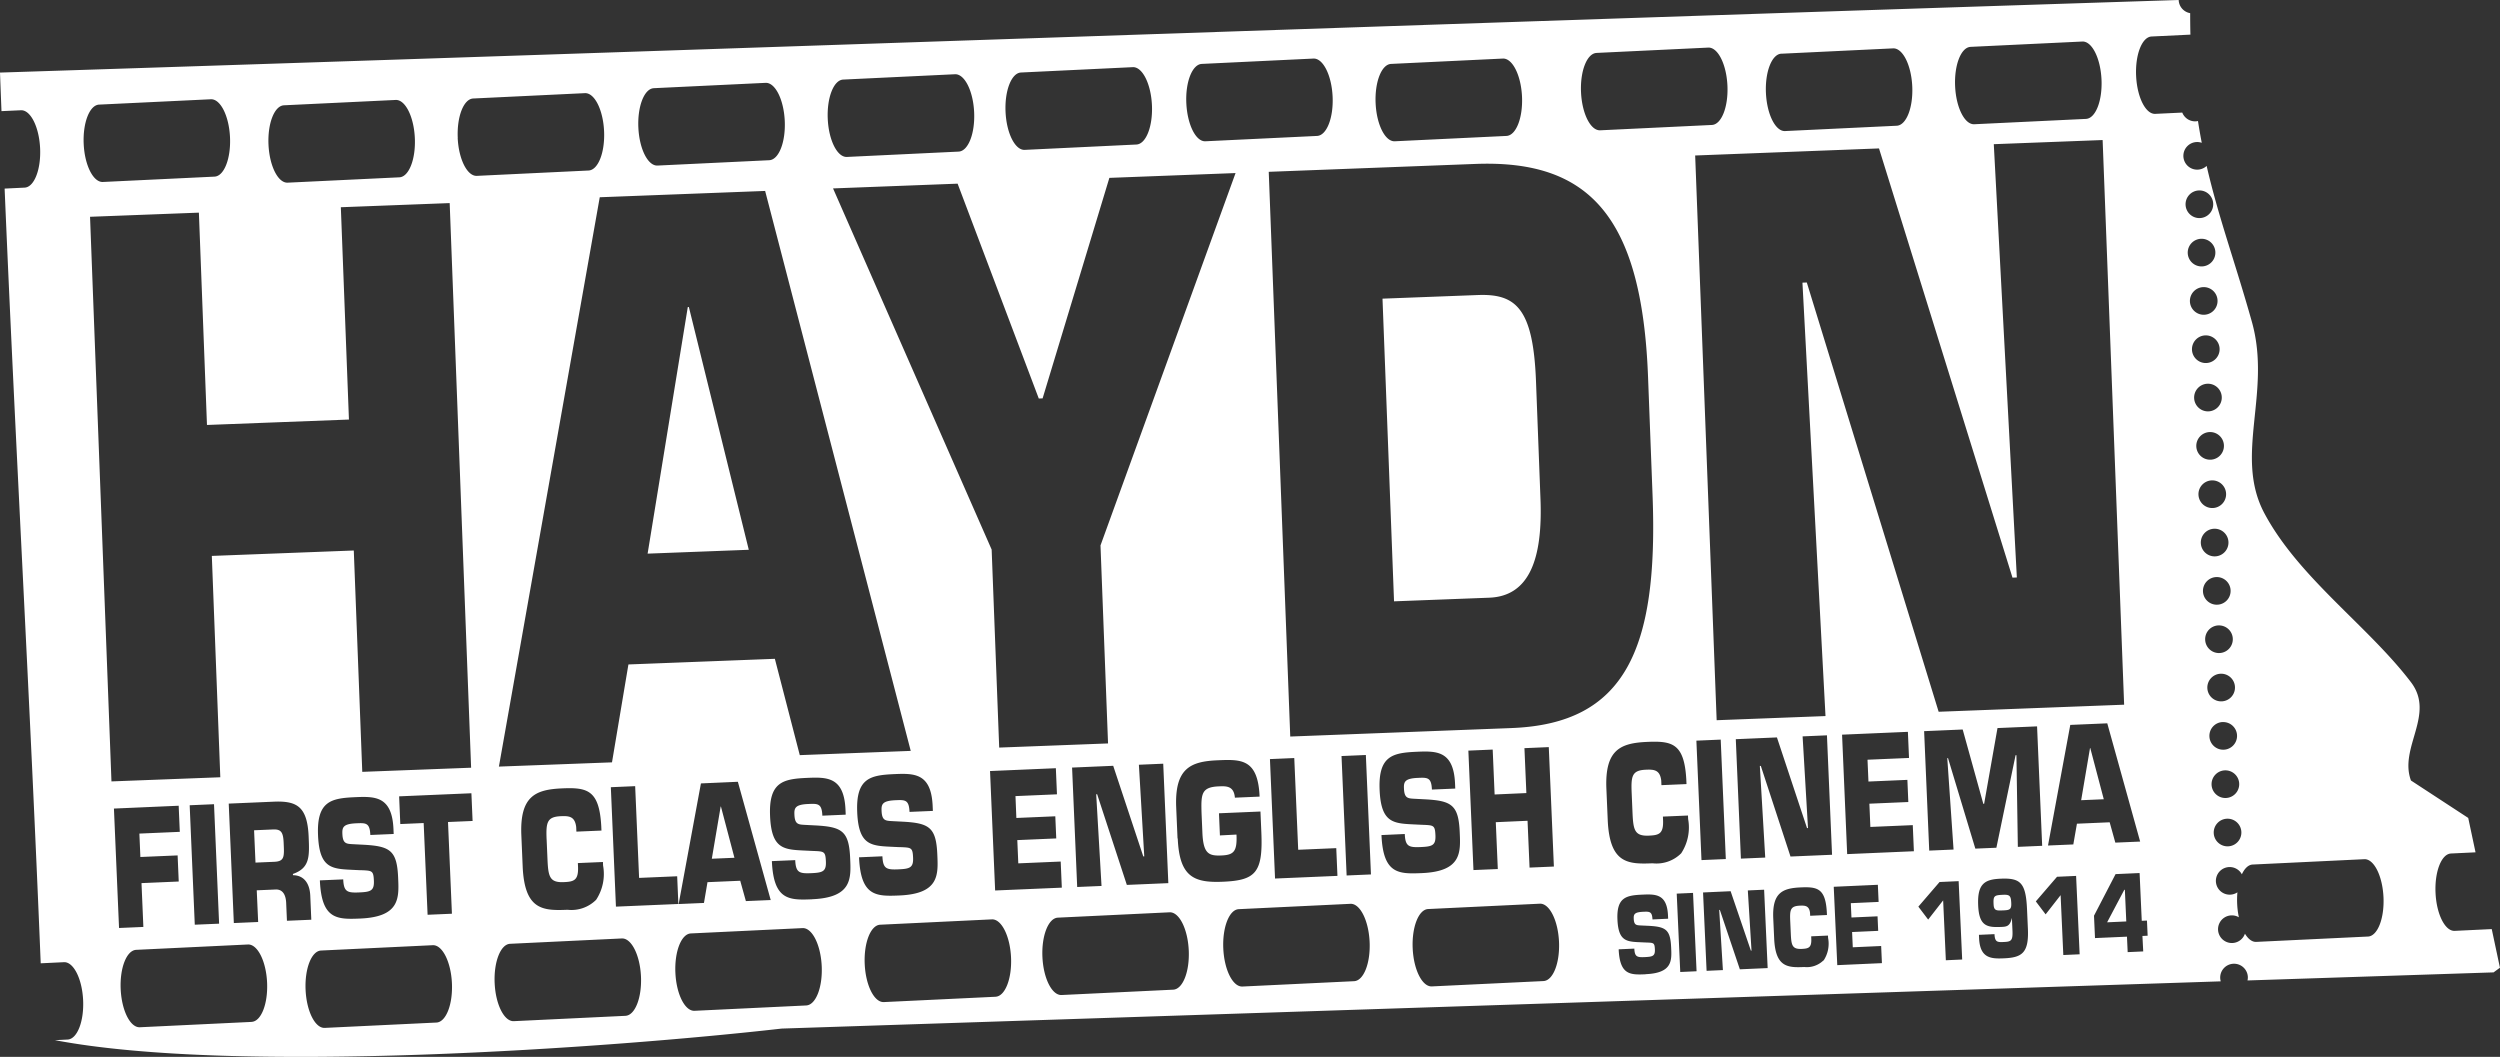
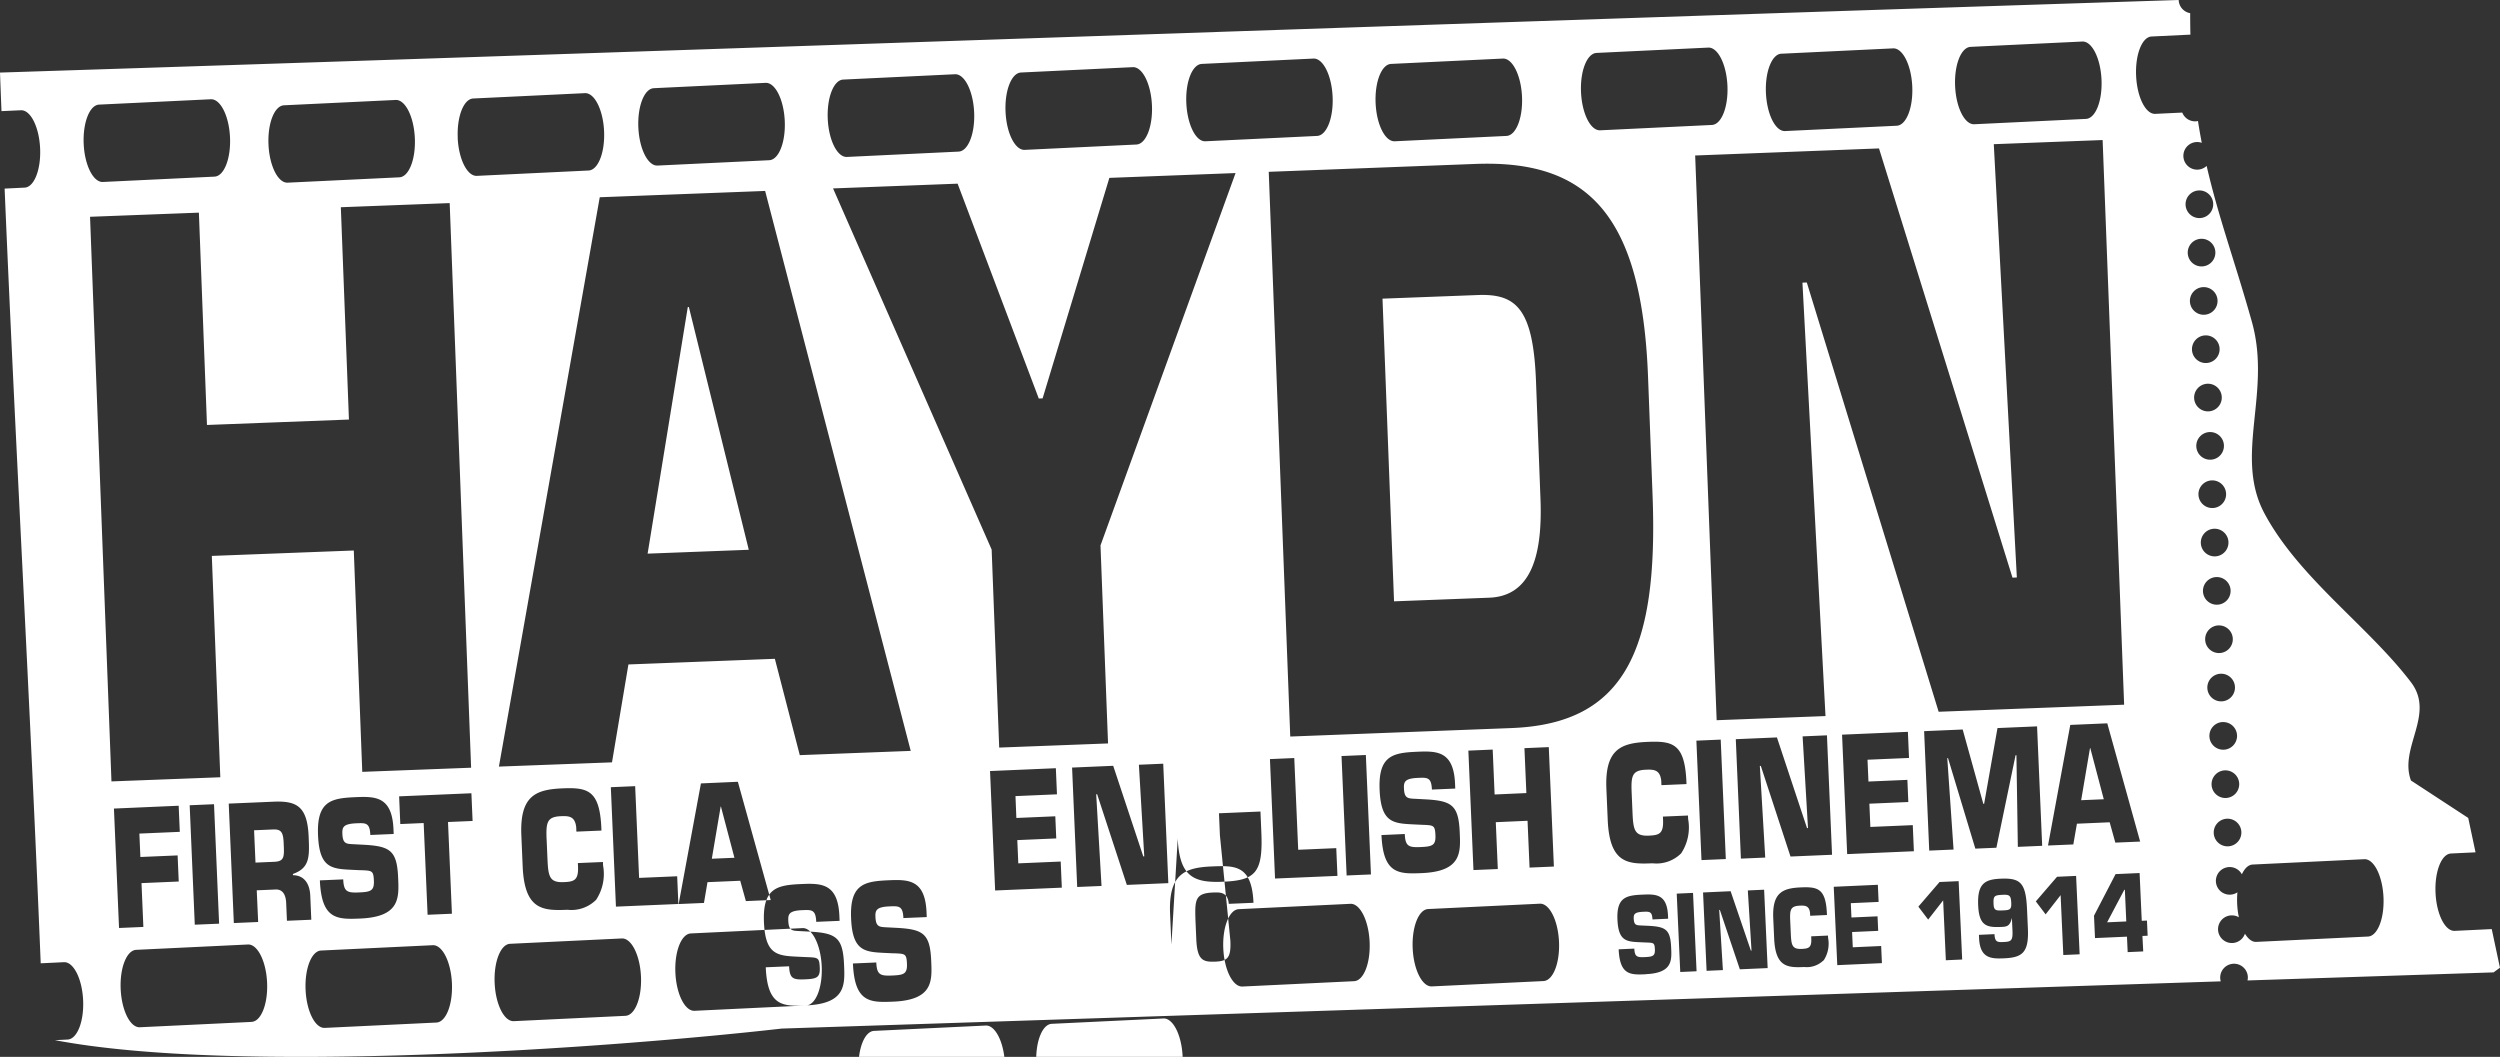
<svg xmlns="http://www.w3.org/2000/svg" width="176.857" height="74.768" viewBox="0 0 176.857 74.768">
  <rect x="0" y="0" width="176.857" height="74.768" fill="#333333" stroke="none" />
  <g id="Logo_Haydn_cinema_weiss" data-name="Logo Haydn cinema weiss" transform="translate(0 -453)">
    <g id="Gruppe_3644" data-name="Gruppe 3644" transform="translate(0 453)">
-       <path id="Pfad_5356" data-name="Pfad 5356" d="M51,57.054h-.017l-.627,3.695,1.6-.068Zm125.28,8.672-2.628.126c-.676.032-1.284-1.167-1.355-2.679s.417-2.763,1.094-2.794l1.735-.083q-.258-1.216-.517-2.433l-4.051-2.649c-.863-2.329,1.738-4.668,0-6.953-3.022-3.973-7.907-7.361-10.354-11.921-2.2-4.089.515-8.531-.9-13.575-1.159-4.134-2.356-7.362-3.2-11.028a.977.977,0,1,1-.345-1.634q-.146-.752-.268-1.542a.963.963,0,0,1-.161.023.976.976,0,0,1-.95-.62l-1.91.091c-.676.032-1.283-1.167-1.355-2.679s.418-2.763,1.095-2.794l2.746-.132c-.012-.491-.017-1-.017-1.519a.98.98,0,0,1-.813-.919V0C102.917,1.649,51.194,3.487,0,5.134c.034.917.07,1.821.105,2.728L1.481,7.8c.676-.031,1.284,1.168,1.356,2.679s-.418,2.763-1.095,2.794l-1.415.068C1.12,32.189,2.108,49.084,2.88,68.147l1.644-.079c.676-.031,1.284,1.168,1.356,2.679s-.419,2.763-1.1,2.794l-.894.043c12.876,2.448,39.3.556,51.416-.82l101.8-3.341a1,1,0,0,1-.038-.223.978.978,0,1,1,1.955-.088.994.994,0,0,1-.024.248l17.408-.571.45-.331-.58-2.733M151.4,59.535l-1.756.075-.4-1.439-2.316.1-.256,1.467-1.791.076,1.576-8.532,2.617-.112Zm-1.133-9.683-13.122.5-9.327-30.368-.308.012,1.631,30.661-7.7.293L119.921,11l13.005-.5,9.443,30.364.308-.012L141.046,10.2l7.7-.293ZM139.41,3.315l7.9-.377c.676-.031,1.284,1.168,1.356,2.679s-.419,2.763-1.1,2.794l-7.9.378c-.676.032-1.284-1.167-1.355-2.679s.418-2.763,1.094-2.794M126.022,3.8l7.9-.378c.677-.031,1.284,1.168,1.356,2.679s-.419,2.763-1.1,2.794l-7.9.377C125.607,9.3,125,8.1,124.928,6.591s.417-2.763,1.094-2.794m-13.075-.053,7.9-.377c.676-.031,1.284,1.168,1.356,2.679s-.418,2.763-1.1,2.794l-7.9.378c-.677.032-1.284-1.167-1.356-2.679s.419-2.763,1.1-2.794m-6.988,57.733-1.722.073-.361-8.45,1.721-.074.136,3.177,2.246-.1-.136-3.177,1.722-.074.361,8.449-1.721.074-.142-3.312-2.247.1Zm.978-9.973-15.661.6L89.754,12.155l14.622-.558c8.041-.307,11.779,3.711,12.211,15.056l.319,8.362c.416,10.919-1.927,16.182-9.969,16.489M94.615,61.962,90.2,62.15l-.361-8.45,1.721-.074.278,6.489L94.531,60Zm3.8-57.441,7.9-.378c.676-.031,1.284,1.168,1.356,2.679s-.419,2.763-1.1,2.794l-7.9.378c-.676.032-1.284-1.167-1.355-2.679s.418-2.763,1.094-2.794m-13.394,0,7.9-.378c.676-.031,1.284,1.168,1.356,2.679s-.418,2.763-1.1,2.794l-7.9.378C84.6,10.025,84,8.827,83.925,7.315s.418-2.763,1.094-2.794M77.925,62.675l-1.722.073L75.842,54.3l2.909-.125,2.128,6.411.069,0L80.568,54.1l1.722-.074.361,8.45-2.935.125-2.1-6.411-.068,0Zm-.073-24.09.534,14.008-7.7.293-.534-14.008L58.932,13.329l8.812-.336,5.743,15.2.27-.01,4.723-15.6,8.927-.34ZM71.9,57.865l2.755-.118.067,1.566-2.755.118.07,1.645,3-.128.079,1.847-4.717.2-.361-8.45,4.656-.2.079,1.847-2.935.126ZM44.456,47.005l-1.162,6.926-8,.3,7.134-40.277,11.7-.446,10.3,39.612-7.849.3-1.763-6.814Zm7.742,8.3,2.324,8.366-1.756.075-.4-1.439-2.316.1L49.8,63.877l-1.79.077,1.576-8.533Zm-4.209,8.645-4.416.188-.361-8.449,1.721-.074.278,6.49,2.694-.115ZM38.67,59.386l.057,1.318c.054,1.262.118,1.745,1.15,1.7.714-.03,1.056-.113,1.014-1.1l-.011-.248,1.773-.076.01.248a3.317,3.317,0,0,1-.491,2.425,2.467,2.467,0,0,1-2.022.707c-1.756.075-3.043.017-3.175-3.07L36.882,59.1c-.119-2.794,1.008-3.249,2.9-3.329,1.773-.075,2.61.125,2.753,2.659l.014.327-1.773.075-.014-.326c-.092-.752-.5-.792-1.085-.766-.981.042-1.059.44-1.008,1.646M72.235,5.129l7.9-.378c.677-.031,1.284,1.168,1.356,2.679s-.419,2.763-1.1,2.794l-7.9.378c-.676.032-1.284-1.167-1.355-2.679s.417-2.763,1.094-2.794m-12.573.5,7.9-.377c.676-.031,1.284,1.168,1.356,2.679s-.419,2.763-1.1,2.794l-7.9.377c-.676.032-1.284-1.167-1.355-2.679s.418-2.763,1.094-2.794m-13.393.609,7.9-.377c.676-.031,1.284,1.168,1.356,2.679s-.418,2.763-1.1,2.794l-7.9.378c-.677.032-1.284-1.167-1.355-2.679s.418-2.763,1.094-2.794M20.09,7.449l7.9-.378c.676-.031,1.284,1.168,1.356,2.679s-.418,2.763-1.095,2.794l-7.9.378c-.677.032-1.284-1.167-1.356-2.679s.418-2.763,1.095-2.794M7.015,7.4l7.9-.378c.677-.031,1.284,1.168,1.356,2.679s-.418,2.763-1.095,2.794l-7.9.378C6.6,12.9,5.992,11.7,5.921,10.191S6.338,7.428,7.015,7.4m-.645,7.936,7.7-.293.572,15.02,10.043-.383-.573-15.02,7.7-.293L33.328,54.31l-7.7.293-.6-15.659-10.043.383.6,15.659-7.7.293ZM25.51,61.562l-.38-.017c-1.6-.079-2.528-.028-2.631-2.45s.931-2.624,2.618-2.7c1.411-.06,2.618-.078,2.718,2.254l.015.349-1.652.071c-.037-.868-.312-.856-1-.826-.93.04-1,.291-.976.764.029.676.279.688.738.713l.717.037c1.919.1,2.406.394,2.488,2.332.06,1.4.162,2.77-2.679,2.891-1.644.07-2.739.072-2.857-2.7l1.652-.07c.038.878.283.959,1.126.923.809-.035,1.073-.114,1.043-.824-.031-.732-.126-.717-.938-.75M15.5,65.343l-1.721.073-.361-8.45,1.722-.074ZM8.06,57.2l4.58-.2.079,1.847L9.86,58.97l.071,1.656,2.634-.112.079,1.847-2.634.113.132,3.1-1.721.074Zm9.731,15.093-7.9.378C9.217,72.7,8.61,71.5,8.538,69.988s.418-2.763,1.1-2.794l7.9-.378c.677-.031,1.284,1.168,1.356,2.679s-.418,2.763-1.095,2.794m2.5-7.151-.051-1.183c-.01-.632-.234-1.051-.751-1.029l-1.334.057.1,2.242-1.721.074-.361-8.45,3.323-.142c1.491-.03,2.24.356,2.33,2.463.06,1.409.1,2.23-1.111,2.655l0,.09c.707,0,1.185.491,1.226,1.449l.073,1.7Zm10.575,7.2-7.9.378c-.677.032-1.284-1.167-1.355-2.679s.418-2.763,1.095-2.794l7.9-.377c.677-.031,1.284,1.168,1.356,2.679s-.419,2.763-1.1,2.794m1.1-7.7-1.721.074-.278-6.489-1.653.071-.083-1.96,5.113-.218.084,1.96-1.739.074Zm.413-54.876C32.312,8.251,32.8,7,33.478,6.968l7.9-.378c.677-.031,1.284,1.168,1.356,2.679s-.419,2.763-1.1,2.794l-7.9.378c-.676.032-1.284-1.167-1.355-2.679m11.87,62.1-7.9.378c-.676.032-1.284-1.167-1.355-2.679s.417-2.763,1.094-2.794l7.9-.378c.677-.031,1.284,1.168,1.356,2.679s-.419,2.763-1.1,2.794m12.791-.733-7.9.378c-.677.032-1.284-1.167-1.355-2.679s.418-2.763,1.094-2.794l7.9-.377c.676-.031,1.284,1.168,1.356,2.679s-.418,2.763-1.1,2.793m.433-7.511c-1.644.07-2.739.072-2.858-2.7l1.652-.07c.038.879.283.959,1.126.923.809-.035,1.073-.114,1.043-.823-.031-.733-.126-.717-.938-.75l-.38-.018c-1.6-.078-2.528-.028-2.631-2.45s.931-2.624,2.618-2.7c1.412-.06,2.618-.078,2.718,2.253l.015.349-1.652.071c-.037-.868-.312-.856-1-.826-.93.039-1,.291-.976.764.029.676.279.688.738.713l.717.037c1.918.1,2.405.394,2.488,2.332.06,1.4.162,2.77-2.679,2.891m6.189-3.684-.38-.017c-1.6-.079-2.528-.028-2.631-2.45s.931-2.625,2.619-2.7c1.411-.06,2.618-.078,2.718,2.254l.015.349-1.652.07c-.037-.867-.313-.856-1-.826-.93.04-1,.292-.976.764.029.676.279.688.738.714l.717.037c1.919.1,2.406.394,2.488,2.332.06,1.4.162,2.77-2.679,2.891-1.644.07-2.74.072-2.858-2.7l1.653-.071c.038.878.282.959,1.126.923.809-.034,1.073-.113,1.043-.823-.031-.732-.125-.717-.938-.75m6.772,10.586-7.9.377c-.677.032-1.284-1.167-1.355-2.679s.418-2.763,1.094-2.794l7.9-.378c.676-.031,1.284,1.168,1.356,2.679s-.418,2.763-1.095,2.794m12.572-.5-7.9.378c-.676.032-1.284-1.167-1.355-2.679s.417-2.763,1.094-2.794l7.9-.378c.677-.031,1.284,1.168,1.356,2.679s-.419,2.763-1.1,2.794m.307-10.7-.094-2.185c-.119-2.794,1.034-3.261,2.927-3.342,1.67-.071,2.859-.111,2.973,2.57l-1.748.075c-.071-.855-.63-.819-1.146-.8-1.24.053-1.253.55-1.212,1.914l.059,1.374c.064,1.5.467,1.639,1.362,1.6.878-.038,1.1-.306,1.05-1.478L86.3,59.1l-.067-1.566,2.935-.125.063,1.476c.122,2.851-.407,3.393-2.714,3.491-2.032.087-3.084-.32-3.2-3.057M95.795,69.412l-7.9.378c-.677.032-1.284-1.167-1.355-2.679s.418-2.763,1.094-2.794l7.9-.378c.676-.031,1.284,1.168,1.356,2.679s-.418,2.763-1.1,2.794m-.526-7.478-.361-8.45,1.721-.073.361,8.449Zm2.456-2.859L99.378,59c.038.879.282.959,1.126.923.81-.035,1.073-.114,1.043-.824-.031-.732-.126-.717-.938-.75l-.38-.018c-1.6-.078-2.528-.027-2.631-2.449s.931-2.625,2.618-2.7c1.412-.06,2.618-.078,2.718,2.254l.015.35-1.652.07c-.037-.868-.313-.856-1-.826-.93.04-1,.291-.976.764.029.676.28.688.738.713l.717.037c1.919.1,2.406.394,2.489,2.331.06,1.4.162,2.77-2.679,2.891-1.644.07-2.739.072-2.857-2.7m11.464,10.337-7.9.378c-.676.032-1.284-1.167-1.355-2.679s.418-2.763,1.094-2.794l7.9-.378c.676-.031,1.284,1.168,1.356,2.679s-.419,2.763-1.1,2.794m4.453-13.591c-.12-2.794,1.008-3.249,2.9-3.329,1.773-.076,2.61.125,2.753,2.658l.014.327-1.773.076-.014-.327c-.092-.752-.5-.791-1.085-.766-.981.042-1.059.44-1.007,1.646l.056,1.318c.054,1.261.118,1.744,1.15,1.7.715-.03,1.056-.113,1.014-1.1l-.01-.248,1.773-.075.011.248a3.325,3.325,0,0,1-.491,2.425,2.469,2.469,0,0,1-2.022.707c-1.756.075-3.043.017-3.175-3.07Zm2.785,13.11c-1.1.05-1.835.053-1.917-1.765l1.108-.05c.026.576.19.629.755.6.542-.024.719-.077.7-.542-.022-.481-.085-.47-.629-.49l-.255-.011c-1.071-.048-1.694-.013-1.765-1.6s.622-1.724,1.752-1.775c.946-.042,1.754-.057,1.824,1.474l.01.229-1.108.051c-.026-.57-.21-.562-.672-.541-.623.028-.668.193-.653.5.02.444.188.45.495.467l.481.022c1.286.06,1.612.253,1.669,1.524.042.917.111,1.817-1.793,1.9m2.438-.154-.25-5.544,1.154-.052.25,5.544Zm1.141-16.366,1.721-.074.361,8.45-1.721.074Zm3.075,16.176-1.414-4.2-.046,0,.261,4.255-1.154.052-.25-5.544,1.95-.088,1.432,4.2.046,0-.261-4.255,1.153-.052.25,5.545Zm5.914-.63a1.678,1.678,0,0,1-1.355.468c-1.177.053-2.04.018-2.131-2.007l-.065-1.434c-.083-1.833.673-2.134,1.942-2.191,1.188-.053,1.749.076,1.847,1.739l.01.215-1.188.053-.01-.215c-.063-.493-.336-.518-.728-.5-.657.03-.709.291-.673,1.082l.039.864c.037.828.08,1.145.772,1.113.479-.022.708-.076.679-.727l-.007-.163,1.188-.053.007.162A2.147,2.147,0,0,1,129,67.958m-2.335-7.365-2.1-6.411-.069,0,.381,6.485-1.721.074-.361-8.449,2.91-.125,2.128,6.411.069,0-.381-6.485,1.722-.074.361,8.449Zm3.309,7.684-.25-5.544,3.121-.141.054,1.212-1.967.089.045,1.013,1.846-.083.046,1.028-1.846.083.048,1.079,2.008-.09.054,1.212Zm.7-7.855-.361-8.45,4.657-.2.079,1.848-2.936.125.067,1.543,2.754-.118L135,56.737l-2.755.118.07,1.645,3-.128.079,1.847Zm6.981,7.509-.191-4.236-1.06,1.359-.694-.916,1.5-1.742,1.35-.061.25,5.544Zm.153-14.3-.052,0L138.2,60.1l-1.721.074-.361-8.45,2.728-.117,1.458,5.254.06,0,.944-5.356,2.8-.12.361,8.45-1.721.074-.1-6.486-.06,0-1.358,6.548-1.489.063Zm3.962,14.163c-.894.04-1.7.017-1.764-1.424l-.01-.237,1.1-.049c.025.555.2.576.626.557.525-.023.68-.06.646-.8l-.04-.879h-.011c-.125.576-.383.6-.758.612-1.015.046-1.553-.078-1.617-1.52-.07-1.545.471-1.844,1.579-1.893,1.419-.064,1.793.289,1.877,2.16l.062,1.39c.077,1.715-.435,2.027-1.686,2.083m4.191-.233-.191-4.236-1.06,1.359-.694-.917,1.5-1.742,1.35-.061.25,5.545Zm5.653-.255-1.1.05-.05-1.094-2.261.1-.071-1.582,1.526-2.943,1.7-.076.152,3.378.369-.016.048,1.072-.369.017Zm3.93-53.833a.978.978,0,1,1-.934,1.021.978.978,0,0,1,.934-1.021m.153,3.42a.978.978,0,1,1-.934,1.021.978.978,0,0,1,.934-1.021m.153,3.419a.978.978,0,1,1-.933,1.021.98.98,0,0,1,.933-1.021M156,23.727a.978.978,0,1,1-.933,1.021A.979.979,0,0,1,156,23.727m.153,3.42a.978.978,0,1,1-.933,1.021.978.978,0,0,1,.933-1.021m.153,3.419a.978.978,0,1,1-.933,1.02.979.979,0,0,1,.933-1.02m.153,3.419a.978.978,0,1,1-.933,1.021.978.978,0,0,1,.933-1.021m.166,3.42a.978.978,0,1,1-.932,1.021.976.976,0,0,1,.932-1.021m.153,3.419a.978.978,0,1,1-.933,1.021.977.977,0,0,1,.933-1.021m.154,3.42A.978.978,0,1,1,156,45.264a.976.976,0,0,1,.934-1.021m.153,3.419a.978.978,0,1,1-.933,1.022.978.978,0,0,1,.933-1.022m.153,3.42A.978.978,0,1,1,156.3,52.1a.977.977,0,0,1,.933-1.021m.153,3.419a.978.978,0,1,1-.933,1.02.979.979,0,0,1,.933-1.02m.153,3.42a.978.978,0,1,1-.933,1.02.977.977,0,0,1,.933-1.02m9.975,8.336-7.9.378c-.294.014-.575-.205-.8-.581a.978.978,0,1,1-.967-1.294.965.965,0,0,1,.537.135,5.787,5.787,0,0,1-.12-.938,5.959,5.959,0,0,1,.017-.829.977.977,0,1,1,.314-1.274c.195-.417.459-.677.763-.691l7.9-.378c.676-.031,1.284,1.168,1.356,2.679s-.418,2.763-1.1,2.794M48.656,21.722,45.814,39.166l7.157-.273L48.732,21.719ZM141.7,63.3c-.617.028-.7.068-.668.675.021.466.211.45.718.427.427-.019.552-.076.532-.513-.023-.51-.1-.611-.581-.589M19.308,58.679l-1.334.057.1,2.287,1.334-.057c.74-.032.7-.391.658-1.349-.032-.755-.188-.963-.756-.938m130.968,4.268-1.215,2.3,1.356-.061-.1-2.24ZM108.66,26.955c-.2-5.166-1.43-6.186-4.124-6.083l-6.734.256.816,21.412,6.734-.257c2.847-.108,3.787-2.758,3.626-6.966Zm39.194,25.959-.627,3.695,1.6-.068-.957-3.627Z" fill="#fff" fill-rule="evenodd" />
+       <path id="Pfad_5356" data-name="Pfad 5356" d="M51,57.054h-.017l-.627,3.695,1.6-.068Zm125.28,8.672-2.628.126c-.676.032-1.284-1.167-1.355-2.679s.417-2.763,1.094-2.794l1.735-.083q-.258-1.216-.517-2.433l-4.051-2.649c-.863-2.329,1.738-4.668,0-6.953-3.022-3.973-7.907-7.361-10.354-11.921-2.2-4.089.515-8.531-.9-13.575-1.159-4.134-2.356-7.362-3.2-11.028a.977.977,0,1,1-.345-1.634q-.146-.752-.268-1.542a.963.963,0,0,1-.161.023.976.976,0,0,1-.95-.62l-1.91.091c-.676.032-1.283-1.167-1.355-2.679s.418-2.763,1.095-2.794l2.746-.132c-.012-.491-.017-1-.017-1.519a.98.98,0,0,1-.813-.919V0C102.917,1.649,51.194,3.487,0,5.134c.034.917.07,1.821.105,2.728L1.481,7.8c.676-.031,1.284,1.168,1.356,2.679s-.418,2.763-1.095,2.794l-1.415.068C1.12,32.189,2.108,49.084,2.88,68.147l1.644-.079c.676-.031,1.284,1.168,1.356,2.679s-.419,2.763-1.1,2.794l-.894.043c12.876,2.448,39.3.556,51.416-.82l101.8-3.341a1,1,0,0,1-.038-.223.978.978,0,1,1,1.955-.088.994.994,0,0,1-.024.248l17.408-.571.45-.331-.58-2.733M151.4,59.535l-1.756.075-.4-1.439-2.316.1-.256,1.467-1.791.076,1.576-8.532,2.617-.112Zm-1.133-9.683-13.122.5-9.327-30.368-.308.012,1.631,30.661-7.7.293L119.921,11l13.005-.5,9.443,30.364.308-.012L141.046,10.2l7.7-.293ZM139.41,3.315l7.9-.377c.676-.031,1.284,1.168,1.356,2.679s-.419,2.763-1.1,2.794l-7.9.378c-.676.032-1.284-1.167-1.355-2.679s.418-2.763,1.094-2.794M126.022,3.8l7.9-.378c.677-.031,1.284,1.168,1.356,2.679s-.419,2.763-1.1,2.794l-7.9.377C125.607,9.3,125,8.1,124.928,6.591s.417-2.763,1.094-2.794m-13.075-.053,7.9-.377c.676-.031,1.284,1.168,1.356,2.679s-.418,2.763-1.1,2.794l-7.9.378c-.677.032-1.284-1.167-1.356-2.679s.419-2.763,1.1-2.794m-6.988,57.733-1.722.073-.361-8.45,1.721-.074.136,3.177,2.246-.1-.136-3.177,1.722-.074.361,8.449-1.721.074-.142-3.312-2.247.1Zm.978-9.973-15.661.6L89.754,12.155l14.622-.558c8.041-.307,11.779,3.711,12.211,15.056l.319,8.362c.416,10.919-1.927,16.182-9.969,16.489M94.615,61.962,90.2,62.15l-.361-8.45,1.721-.074.278,6.489L94.531,60Zm3.8-57.441,7.9-.378c.676-.031,1.284,1.168,1.356,2.679s-.419,2.763-1.1,2.794l-7.9.378c-.676.032-1.284-1.167-1.355-2.679s.418-2.763,1.094-2.794m-13.394,0,7.9-.378c.676-.031,1.284,1.168,1.356,2.679s-.418,2.763-1.1,2.794l-7.9.378C84.6,10.025,84,8.827,83.925,7.315s.418-2.763,1.094-2.794M77.925,62.675l-1.722.073L75.842,54.3l2.909-.125,2.128,6.411.069,0L80.568,54.1l1.722-.074.361,8.45-2.935.125-2.1-6.411-.068,0Zm-.073-24.09.534,14.008-7.7.293-.534-14.008L58.932,13.329l8.812-.336,5.743,15.2.27-.01,4.723-15.6,8.927-.34ZM71.9,57.865l2.755-.118.067,1.566-2.755.118.07,1.645,3-.128.079,1.847-4.717.2-.361-8.45,4.656-.2.079,1.847-2.935.126ZM44.456,47.005l-1.162,6.926-8,.3,7.134-40.277,11.7-.446,10.3,39.612-7.849.3-1.763-6.814Zm7.742,8.3,2.324,8.366-1.756.075-.4-1.439-2.316.1L49.8,63.877l-1.79.077,1.576-8.533Zm-4.209,8.645-4.416.188-.361-8.449,1.721-.074.278,6.49,2.694-.115ZM38.67,59.386l.057,1.318c.054,1.262.118,1.745,1.15,1.7.714-.03,1.056-.113,1.014-1.1l-.011-.248,1.773-.076.01.248a3.317,3.317,0,0,1-.491,2.425,2.467,2.467,0,0,1-2.022.707c-1.756.075-3.043.017-3.175-3.07L36.882,59.1c-.119-2.794,1.008-3.249,2.9-3.329,1.773-.075,2.61.125,2.753,2.659l.014.327-1.773.075-.014-.326c-.092-.752-.5-.792-1.085-.766-.981.042-1.059.44-1.008,1.646M72.235,5.129l7.9-.378c.677-.031,1.284,1.168,1.356,2.679s-.419,2.763-1.1,2.794l-7.9.378c-.676.032-1.284-1.167-1.355-2.679s.417-2.763,1.094-2.794m-12.573.5,7.9-.377c.676-.031,1.284,1.168,1.356,2.679s-.419,2.763-1.1,2.794l-7.9.377c-.676.032-1.284-1.167-1.355-2.679s.418-2.763,1.094-2.794m-13.393.609,7.9-.377c.676-.031,1.284,1.168,1.356,2.679s-.418,2.763-1.1,2.794l-7.9.378c-.677.032-1.284-1.167-1.355-2.679s.418-2.763,1.094-2.794M20.09,7.449l7.9-.378c.676-.031,1.284,1.168,1.356,2.679s-.418,2.763-1.095,2.794l-7.9.378c-.677.032-1.284-1.167-1.356-2.679s.418-2.763,1.095-2.794M7.015,7.4l7.9-.378c.677-.031,1.284,1.168,1.356,2.679s-.418,2.763-1.095,2.794l-7.9.378C6.6,12.9,5.992,11.7,5.921,10.191S6.338,7.428,7.015,7.4m-.645,7.936,7.7-.293.572,15.02,10.043-.383-.573-15.02,7.7-.293L33.328,54.31l-7.7.293-.6-15.659-10.043.383.6,15.659-7.7.293ZM25.51,61.562l-.38-.017c-1.6-.079-2.528-.028-2.631-2.45s.931-2.624,2.618-2.7c1.411-.06,2.618-.078,2.718,2.254l.015.349-1.652.071c-.037-.868-.312-.856-1-.826-.93.04-1,.291-.976.764.029.676.279.688.738.713l.717.037c1.919.1,2.406.394,2.488,2.332.06,1.4.162,2.77-2.679,2.891-1.644.07-2.739.072-2.857-2.7l1.652-.07c.038.878.283.959,1.126.923.809-.035,1.073-.114,1.043-.824-.031-.732-.126-.717-.938-.75M15.5,65.343l-1.721.073-.361-8.45,1.722-.074ZM8.06,57.2l4.58-.2.079,1.847L9.86,58.97l.071,1.656,2.634-.112.079,1.847-2.634.113.132,3.1-1.721.074Zm9.731,15.093-7.9.378C9.217,72.7,8.61,71.5,8.538,69.988s.418-2.763,1.1-2.794l7.9-.378c.677-.031,1.284,1.168,1.356,2.679s-.418,2.763-1.095,2.794m2.5-7.151-.051-1.183c-.01-.632-.234-1.051-.751-1.029l-1.334.057.1,2.242-1.721.074-.361-8.45,3.323-.142c1.491-.03,2.24.356,2.33,2.463.06,1.409.1,2.23-1.111,2.655l0,.09c.707,0,1.185.491,1.226,1.449l.073,1.7Zm10.575,7.2-7.9.378c-.677.032-1.284-1.167-1.355-2.679s.418-2.763,1.095-2.794l7.9-.377c.677-.031,1.284,1.168,1.356,2.679s-.419,2.763-1.1,2.794m1.1-7.7-1.721.074-.278-6.489-1.653.071-.083-1.96,5.113-.218.084,1.96-1.739.074Zm.413-54.876C32.312,8.251,32.8,7,33.478,6.968l7.9-.378c.677-.031,1.284,1.168,1.356,2.679s-.419,2.763-1.1,2.794l-7.9.378c-.676.032-1.284-1.167-1.355-2.679m11.87,62.1-7.9.378c-.676.032-1.284-1.167-1.355-2.679s.417-2.763,1.094-2.794l7.9-.378c.677-.031,1.284,1.168,1.356,2.679s-.419,2.763-1.1,2.794m12.791-.733-7.9.378c-.677.032-1.284-1.167-1.355-2.679s.418-2.763,1.094-2.794l7.9-.377c.676-.031,1.284,1.168,1.356,2.679s-.418,2.763-1.1,2.793c-1.644.07-2.739.072-2.858-2.7l1.652-.07c.038.879.283.959,1.126.923.809-.035,1.073-.114,1.043-.823-.031-.733-.126-.717-.938-.75l-.38-.018c-1.6-.078-2.528-.028-2.631-2.45s.931-2.624,2.618-2.7c1.412-.06,2.618-.078,2.718,2.253l.015.349-1.652.071c-.037-.868-.312-.856-1-.826-.93.039-1,.291-.976.764.029.676.279.688.738.713l.717.037c1.918.1,2.405.394,2.488,2.332.06,1.4.162,2.77-2.679,2.891m6.189-3.684-.38-.017c-1.6-.079-2.528-.028-2.631-2.45s.931-2.625,2.619-2.7c1.411-.06,2.618-.078,2.718,2.254l.015.349-1.652.07c-.037-.867-.313-.856-1-.826-.93.04-1,.292-.976.764.029.676.279.688.738.714l.717.037c1.919.1,2.406.394,2.488,2.332.06,1.4.162,2.77-2.679,2.891-1.644.07-2.74.072-2.858-2.7l1.653-.071c.038.878.282.959,1.126.923.809-.034,1.073-.113,1.043-.823-.031-.732-.125-.717-.938-.75m6.772,10.586-7.9.377c-.677.032-1.284-1.167-1.355-2.679s.418-2.763,1.094-2.794l7.9-.378c.676-.031,1.284,1.168,1.356,2.679s-.418,2.763-1.095,2.794m12.572-.5-7.9.378c-.676.032-1.284-1.167-1.355-2.679s.417-2.763,1.094-2.794l7.9-.378c.677-.031,1.284,1.168,1.356,2.679s-.419,2.763-1.1,2.794m.307-10.7-.094-2.185c-.119-2.794,1.034-3.261,2.927-3.342,1.67-.071,2.859-.111,2.973,2.57l-1.748.075c-.071-.855-.63-.819-1.146-.8-1.24.053-1.253.55-1.212,1.914l.059,1.374c.064,1.5.467,1.639,1.362,1.6.878-.038,1.1-.306,1.05-1.478L86.3,59.1l-.067-1.566,2.935-.125.063,1.476c.122,2.851-.407,3.393-2.714,3.491-2.032.087-3.084-.32-3.2-3.057M95.795,69.412l-7.9.378c-.677.032-1.284-1.167-1.355-2.679s.418-2.763,1.094-2.794l7.9-.378c.676-.031,1.284,1.168,1.356,2.679s-.418,2.763-1.1,2.794m-.526-7.478-.361-8.45,1.721-.073.361,8.449Zm2.456-2.859L99.378,59c.038.879.282.959,1.126.923.81-.035,1.073-.114,1.043-.824-.031-.732-.126-.717-.938-.75l-.38-.018c-1.6-.078-2.528-.027-2.631-2.449s.931-2.625,2.618-2.7c1.412-.06,2.618-.078,2.718,2.254l.015.35-1.652.07c-.037-.868-.313-.856-1-.826-.93.04-1,.291-.976.764.029.676.28.688.738.713l.717.037c1.919.1,2.406.394,2.489,2.331.06,1.4.162,2.77-2.679,2.891-1.644.07-2.739.072-2.857-2.7m11.464,10.337-7.9.378c-.676.032-1.284-1.167-1.355-2.679s.418-2.763,1.094-2.794l7.9-.378c.676-.031,1.284,1.168,1.356,2.679s-.419,2.763-1.1,2.794m4.453-13.591c-.12-2.794,1.008-3.249,2.9-3.329,1.773-.076,2.61.125,2.753,2.658l.014.327-1.773.076-.014-.327c-.092-.752-.5-.791-1.085-.766-.981.042-1.059.44-1.007,1.646l.056,1.318c.054,1.261.118,1.744,1.15,1.7.715-.03,1.056-.113,1.014-1.1l-.01-.248,1.773-.075.011.248a3.325,3.325,0,0,1-.491,2.425,2.469,2.469,0,0,1-2.022.707c-1.756.075-3.043.017-3.175-3.07Zm2.785,13.11c-1.1.05-1.835.053-1.917-1.765l1.108-.05c.026.576.19.629.755.6.542-.024.719-.077.7-.542-.022-.481-.085-.47-.629-.49l-.255-.011c-1.071-.048-1.694-.013-1.765-1.6s.622-1.724,1.752-1.775c.946-.042,1.754-.057,1.824,1.474l.01.229-1.108.051c-.026-.57-.21-.562-.672-.541-.623.028-.668.193-.653.5.02.444.188.45.495.467l.481.022c1.286.06,1.612.253,1.669,1.524.042.917.111,1.817-1.793,1.9m2.438-.154-.25-5.544,1.154-.052.25,5.544Zm1.141-16.366,1.721-.074.361,8.45-1.721.074Zm3.075,16.176-1.414-4.2-.046,0,.261,4.255-1.154.052-.25-5.544,1.95-.088,1.432,4.2.046,0-.261-4.255,1.153-.052.25,5.545Zm5.914-.63a1.678,1.678,0,0,1-1.355.468c-1.177.053-2.04.018-2.131-2.007l-.065-1.434c-.083-1.833.673-2.134,1.942-2.191,1.188-.053,1.749.076,1.847,1.739l.01.215-1.188.053-.01-.215c-.063-.493-.336-.518-.728-.5-.657.03-.709.291-.673,1.082l.039.864c.037.828.08,1.145.772,1.113.479-.022.708-.076.679-.727l-.007-.163,1.188-.053.007.162A2.147,2.147,0,0,1,129,67.958m-2.335-7.365-2.1-6.411-.069,0,.381,6.485-1.721.074-.361-8.449,2.91-.125,2.128,6.411.069,0-.381-6.485,1.722-.074.361,8.449Zm3.309,7.684-.25-5.544,3.121-.141.054,1.212-1.967.089.045,1.013,1.846-.083.046,1.028-1.846.083.048,1.079,2.008-.09.054,1.212Zm.7-7.855-.361-8.45,4.657-.2.079,1.848-2.936.125.067,1.543,2.754-.118L135,56.737l-2.755.118.07,1.645,3-.128.079,1.847Zm6.981,7.509-.191-4.236-1.06,1.359-.694-.916,1.5-1.742,1.35-.061.25,5.544Zm.153-14.3-.052,0L138.2,60.1l-1.721.074-.361-8.45,2.728-.117,1.458,5.254.06,0,.944-5.356,2.8-.12.361,8.45-1.721.074-.1-6.486-.06,0-1.358,6.548-1.489.063Zm3.962,14.163c-.894.04-1.7.017-1.764-1.424l-.01-.237,1.1-.049c.025.555.2.576.626.557.525-.023.68-.06.646-.8l-.04-.879h-.011c-.125.576-.383.6-.758.612-1.015.046-1.553-.078-1.617-1.52-.07-1.545.471-1.844,1.579-1.893,1.419-.064,1.793.289,1.877,2.16l.062,1.39c.077,1.715-.435,2.027-1.686,2.083m4.191-.233-.191-4.236-1.06,1.359-.694-.917,1.5-1.742,1.35-.061.25,5.545Zm5.653-.255-1.1.05-.05-1.094-2.261.1-.071-1.582,1.526-2.943,1.7-.076.152,3.378.369-.016.048,1.072-.369.017Zm3.93-53.833a.978.978,0,1,1-.934,1.021.978.978,0,0,1,.934-1.021m.153,3.42a.978.978,0,1,1-.934,1.021.978.978,0,0,1,.934-1.021m.153,3.419a.978.978,0,1,1-.933,1.021.98.98,0,0,1,.933-1.021M156,23.727a.978.978,0,1,1-.933,1.021A.979.979,0,0,1,156,23.727m.153,3.42a.978.978,0,1,1-.933,1.021.978.978,0,0,1,.933-1.021m.153,3.419a.978.978,0,1,1-.933,1.02.979.979,0,0,1,.933-1.02m.153,3.419a.978.978,0,1,1-.933,1.021.978.978,0,0,1,.933-1.021m.166,3.42a.978.978,0,1,1-.932,1.021.976.976,0,0,1,.932-1.021m.153,3.419a.978.978,0,1,1-.933,1.021.977.977,0,0,1,.933-1.021m.154,3.42A.978.978,0,1,1,156,45.264a.976.976,0,0,1,.934-1.021m.153,3.419a.978.978,0,1,1-.933,1.022.978.978,0,0,1,.933-1.022m.153,3.42A.978.978,0,1,1,156.3,52.1a.977.977,0,0,1,.933-1.021m.153,3.419a.978.978,0,1,1-.933,1.02.979.979,0,0,1,.933-1.02m.153,3.42a.978.978,0,1,1-.933,1.02.977.977,0,0,1,.933-1.02m9.975,8.336-7.9.378c-.294.014-.575-.205-.8-.581a.978.978,0,1,1-.967-1.294.965.965,0,0,1,.537.135,5.787,5.787,0,0,1-.12-.938,5.959,5.959,0,0,1,.017-.829.977.977,0,1,1,.314-1.274c.195-.417.459-.677.763-.691l7.9-.378c.676-.031,1.284,1.168,1.356,2.679s-.418,2.763-1.1,2.794M48.656,21.722,45.814,39.166l7.157-.273L48.732,21.719ZM141.7,63.3c-.617.028-.7.068-.668.675.021.466.211.45.718.427.427-.019.552-.076.532-.513-.023-.51-.1-.611-.581-.589M19.308,58.679l-1.334.057.1,2.287,1.334-.057c.74-.032.7-.391.658-1.349-.032-.755-.188-.963-.756-.938m130.968,4.268-1.215,2.3,1.356-.061-.1-2.24ZM108.66,26.955c-.2-5.166-1.43-6.186-4.124-6.083l-6.734.256.816,21.412,6.734-.257c2.847-.108,3.787-2.758,3.626-6.966Zm39.194,25.959-.627,3.695,1.6-.068-.957-3.627Z" fill="#fff" fill-rule="evenodd" />
    </g>
  </g>
</svg>